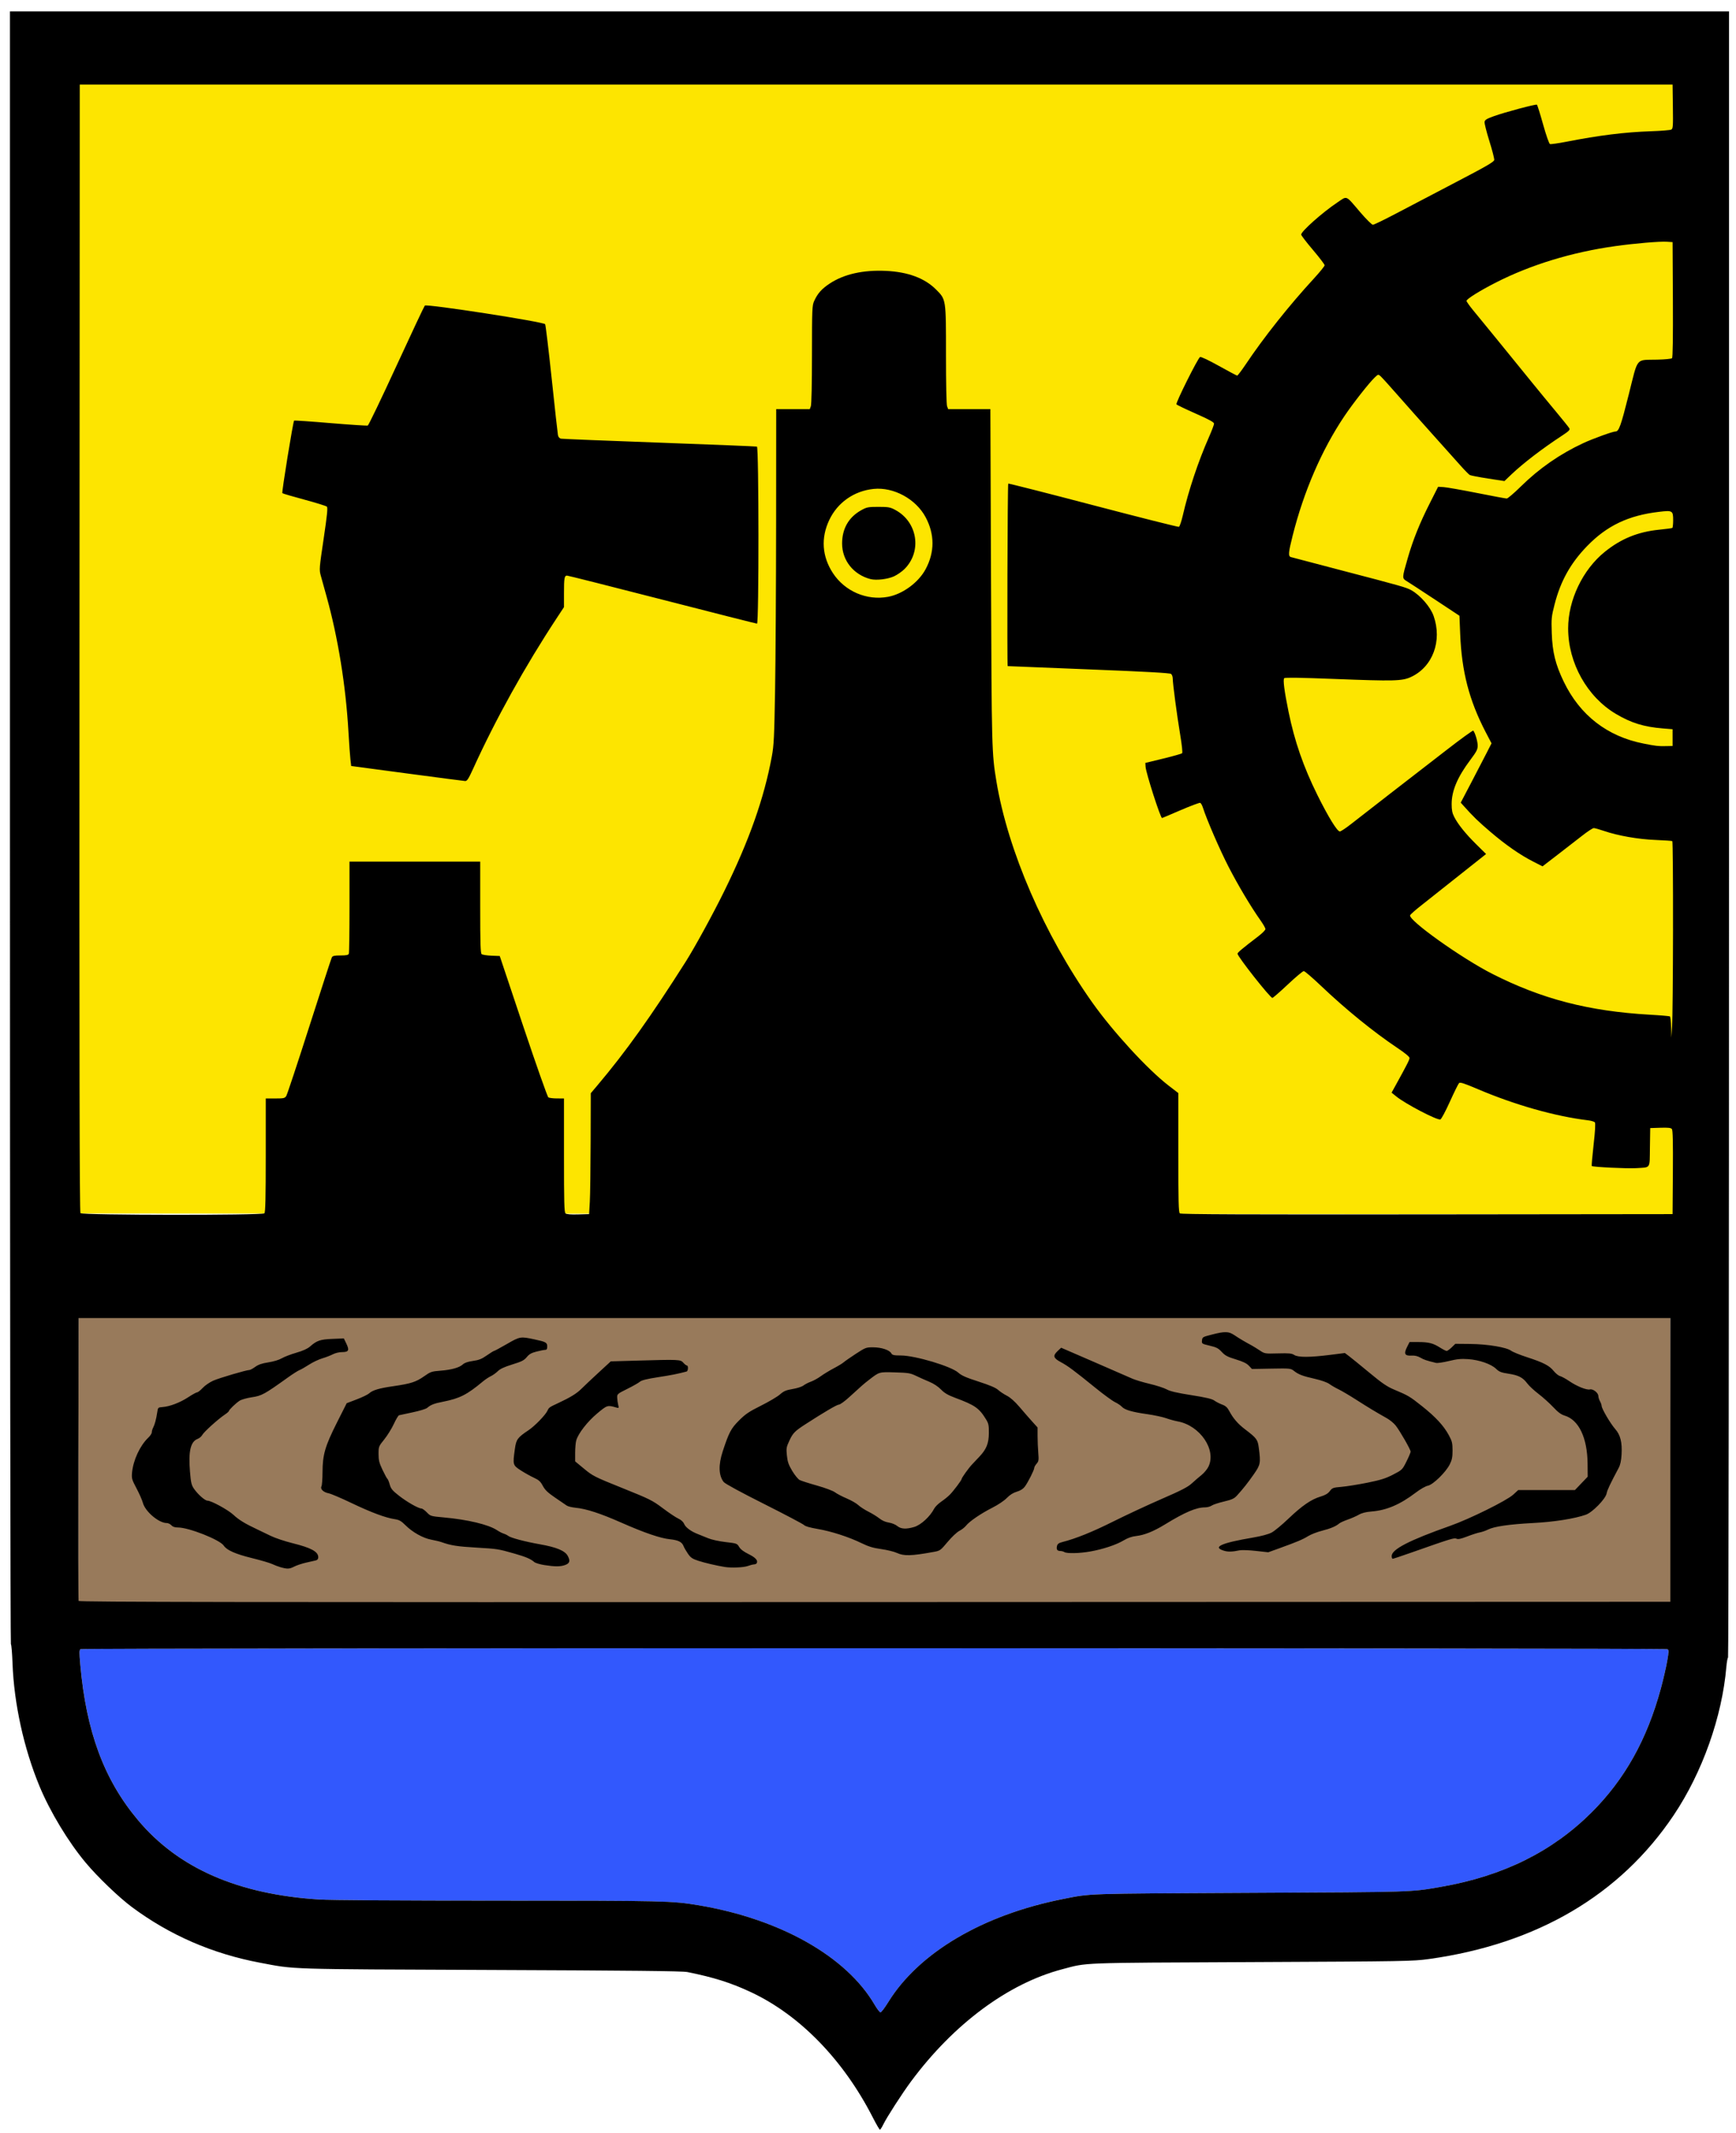
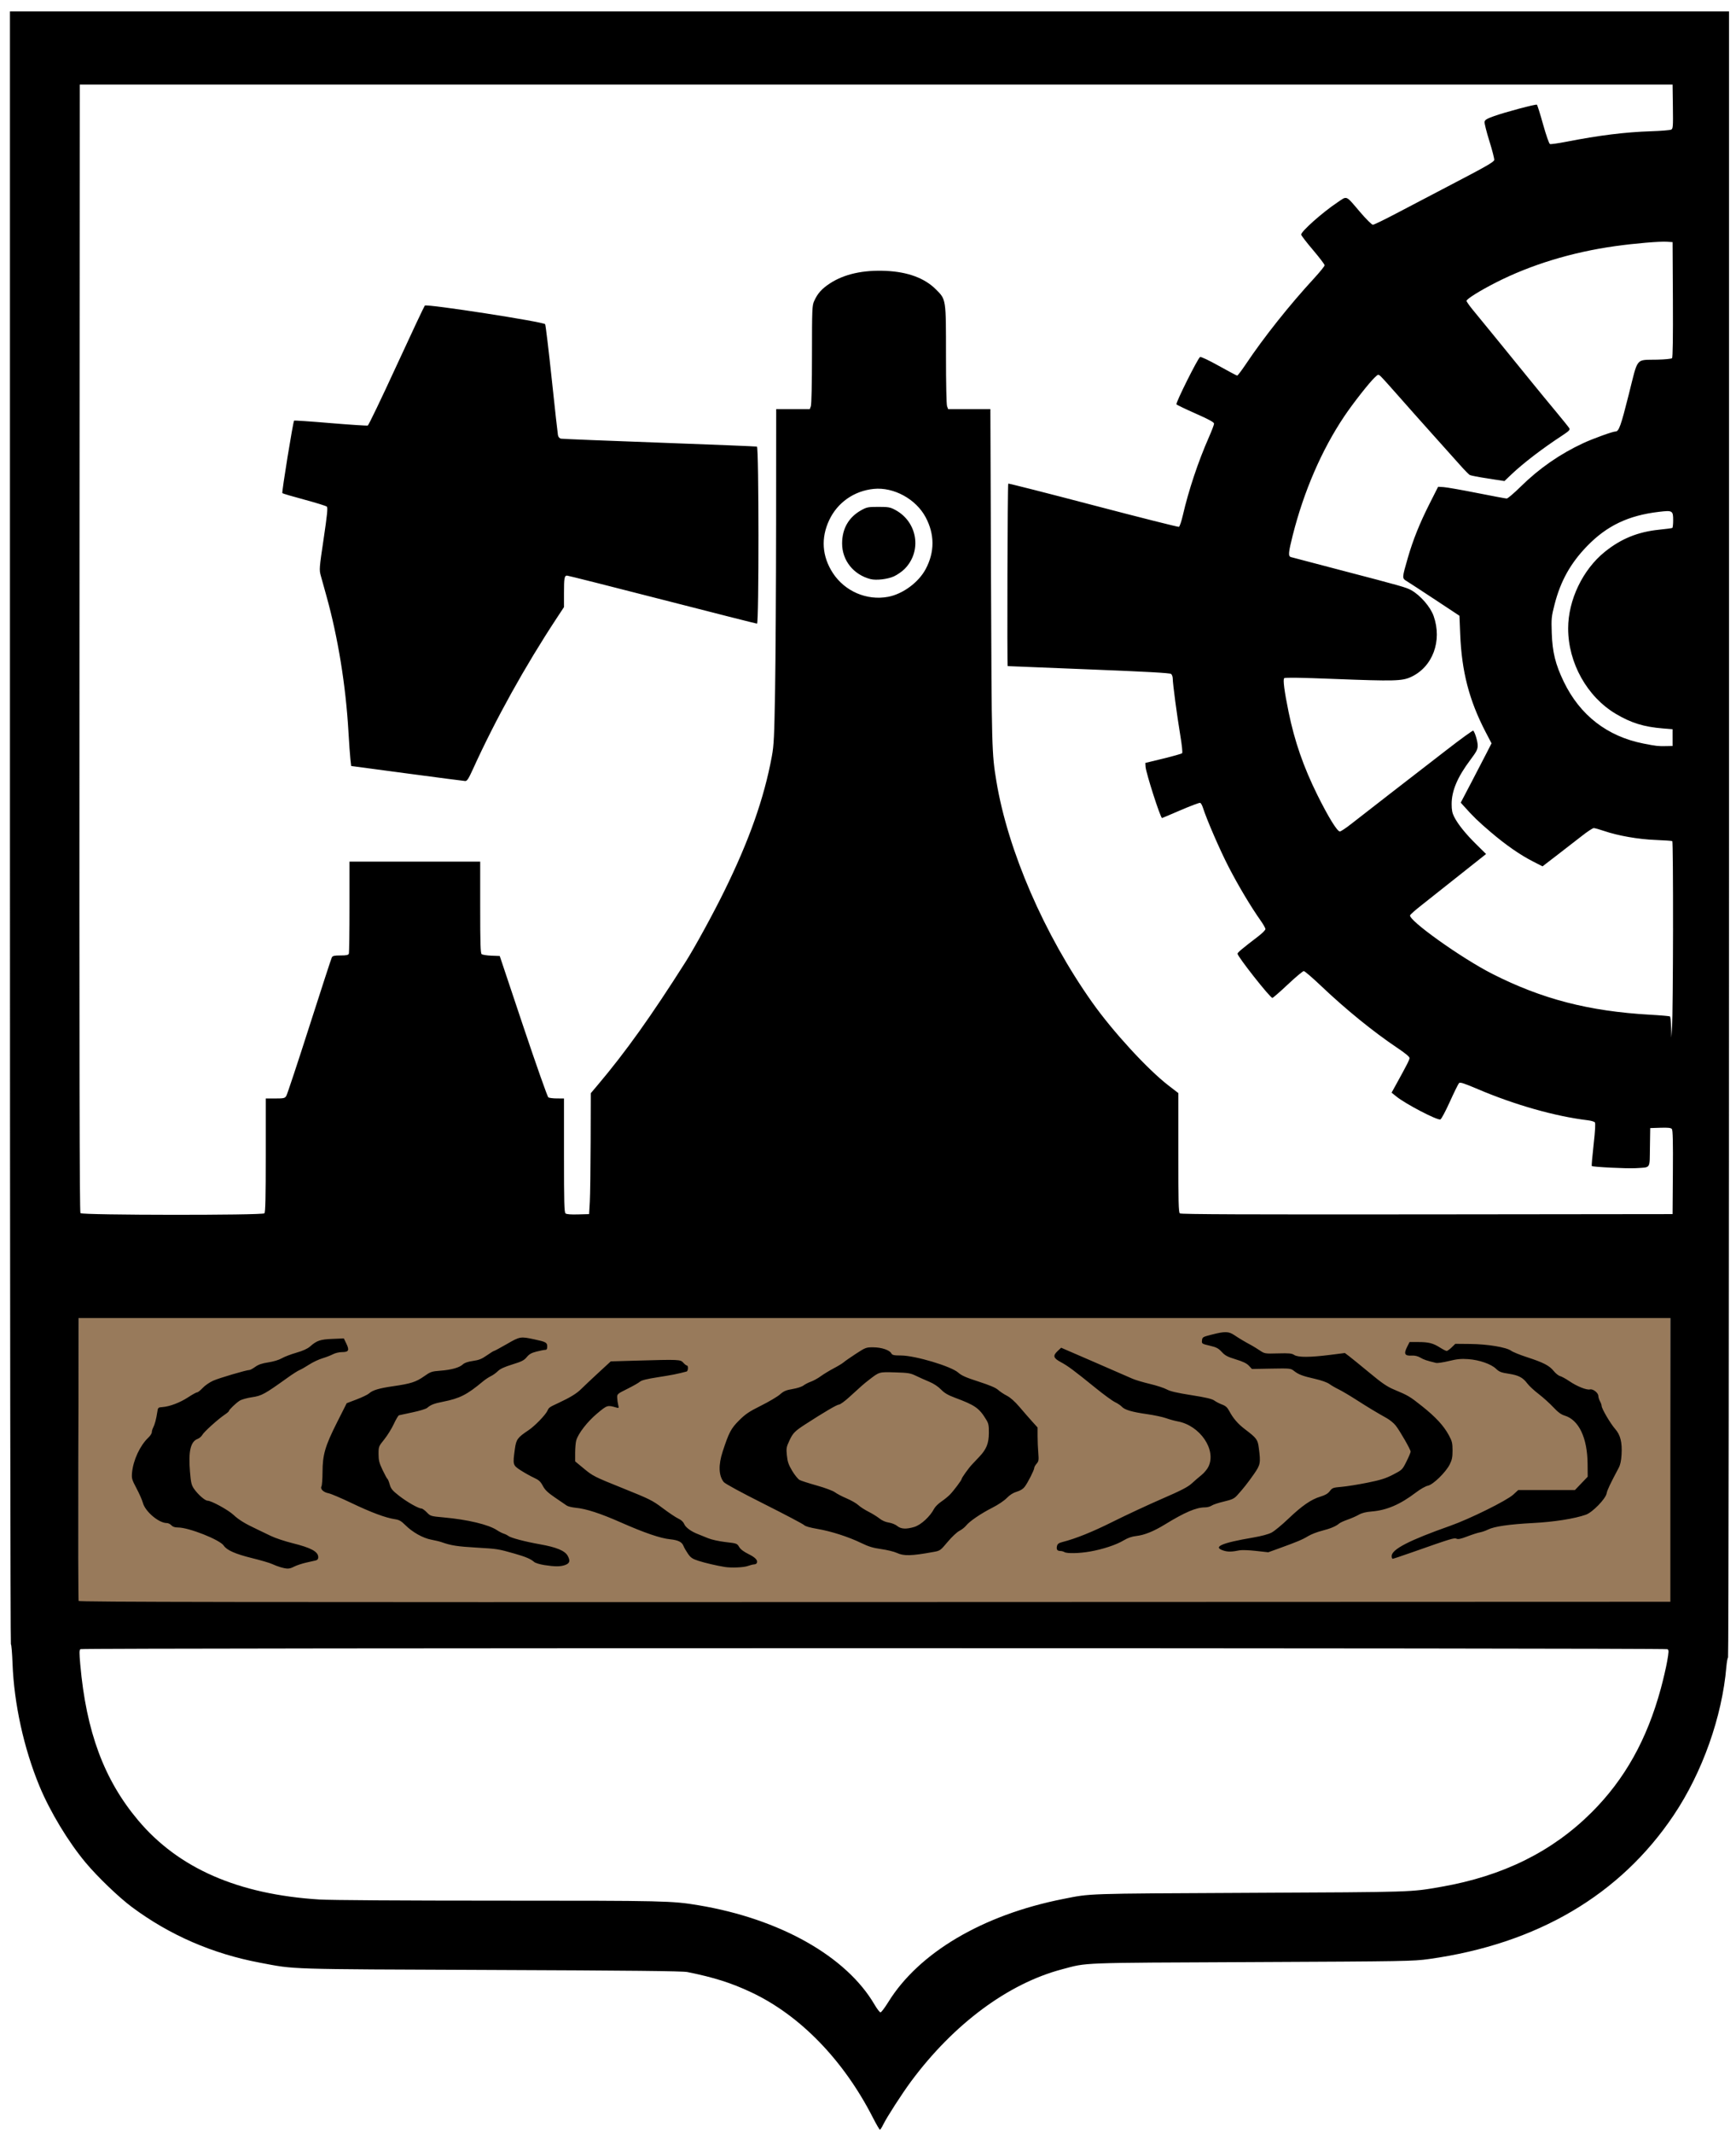
<svg xmlns="http://www.w3.org/2000/svg" xmlns:ns1="http://inkscape.sourceforge.net/DTD/sodipodi-0.dtd" xmlns:ns2="http://www.inkscape.org/namespaces/inkscape" id="svg2" ns1:docname="Katowice_Herb.svg" viewBox="0 0 744 914" ns1:version="0.32" version="1.0" ns2:version="0.43+devel" ns1:docbase="H:\svg\cliparty">
  <ns1:namedview id="base" bordercolor="#666666" ns2:pageshadow="2" ns2:window-y="36" pagecolor="#ffffff" ns2:zoom="0.35539095" ns2:window-x="176" borderopacity="1.0" width="744px" ns2:cx="372.04724" ns2:cy="526.18109" ns2:current-layer="svg2" ns2:window-height="681" height="914px" ns2:pageopacity="0.0" ns2:window-width="789" />
  <g id="layer1" transform="matrix(1.175 0 0 1.175 -47.035 -123.19)">
    <g id="g1335">
-       <path id="path1387" style="fill:#3258fd" d="m252.69 705.88c-101.64 0.04-183.03 0.16-183.32 0.34-0.002 0-0.02 0.02-0.026 0.03-0.393 0.34-0.397 1.43-0.032 5.56 2.17 24.51 8.678 42.05 21.094 56.81 14.744 17.53 36.504 27.04 66.094 28.88 4.07 0.25 29.93 0.44 65.62 0.44 60.56 0 62.98 0.06 72.69 1.68 29.7 4.97 53.91 18.63 64.19 36.22 0.85 1.47 1.78 2.67 2.12 2.82h0.04 0.03 0.03c0.03-0.02 0.1-0.05 0.16-0.1 0.48-0.42 1.59-1.92 2.68-3.68 11.14-18 34.43-31.75 63.6-37.54 10.49-2.08 7.08-1.95 68.22-2.25 60.59-0.29 58.52-0.23 69.87-2.21 22.47-3.93 40.49-12.84 54.81-27.13 12.09-12.06 20.2-26.59 25.25-45.22 0.88-3.25 1.93-7.7 2.31-9.91 0.47-2.65 0.58-3.64 0.38-4.09-0.03-0.06-0.08-0.14-0.12-0.19-0.04-0.03-0.09-0.06-0.13-0.09-0.47-0.3-226.17-0.44-395.56-0.37z" />
      <path id="path1385" style="fill:#987a5b" d="m68.719 584.37s-0.23 105.5-0.228 105.5l581.07 0.32-0.28-105.82h-580.56z" />
-       <path id="path1391" style="fill:#fde500" d="m663.5 117.46l-607.37 0.23c-0.003 0-0.113 427.82-0.003 429.61 0.001 0-0.001 0.03 0 0.03 0.011 0.01 0.045 0.02 0.065 0.03l607.08 0.26 0.23-430.16z" />
      <path id="path1379" style="fill:#000000" d="m358.37 876.97c-10.73-20.98-26.6-37.3-44.39-45.65-7.28-3.42-13.6-5.42-23.25-7.36-1.78-0.36-20.65-0.56-71.88-0.76-75.5-0.31-70.81-0.16-83.93-2.63-17.4-3.27-33.04-10.07-46.852-20.36-4.746-3.54-12.447-10.94-16.787-16.13-6.369-7.62-12.999-18.6-16.855-27.91-5.7-13.76-9.289-30.1-9.825-44.73-0.138-3.76-0.406-6.93-0.596-7.05s-0.345-134.13-0.345-297.8v-297.59h313.5 313.51v300.03c0 165.02-0.16 300.13-0.35 300.25s-0.46 1.62-0.61 3.34c-1.54 18.22-8.75 38.55-19.21 54.14-19.54 29.13-49.86 46.95-89.22 52.45-5.89 0.82-8.25 0.86-64.78 1.12-63.89 0.29-59.63 0.13-69.06 2.62-19.68 5.19-39.52 19.9-55.07 40.84-3.28 4.42-8.87 13.08-10.17 15.76-0.51 1.05-1.06 1.9-1.23 1.9s-1.34-2.01-2.6-4.48zm5.68-42.09c11.14-18 34.43-31.75 63.6-37.53 10.49-2.08 7.1-1.97 68.24-2.27 60.59-0.29 58.52-0.23 69.87-2.21 22.47-3.92 40.47-12.83 54.8-27.13 12.09-12.06 20.21-26.58 25.26-45.21 0.88-3.26 1.92-7.72 2.3-9.92 0.61-3.47 0.63-4.05 0.12-4.37-0.76-0.48-578.1-0.5-578.85-0.02-0.453 0.28-0.468 1.26-0.084 5.59 2.169 24.51 8.683 42.05 21.099 56.81 14.735 17.53 36.525 27.04 66.105 28.89 4.08 0.25 29.94 0.42 65.63 0.42 60.55 0 62.97 0.06 72.68 1.68 29.7 4.97 53.91 18.63 64.19 36.23 0.91 1.56 1.89 2.83 2.17 2.83 0.29 0 1.58-1.71 2.87-3.79zm285.23-197.67v-51.74h-290.28-290.28l-0.109 51.33c-0.057 28.23-0.017 51.56 0.089 51.84 0.155 0.41 58.45 0.49 290.39 0.41l290.19-0.1v-51.74zm-506.82 39.16c-0.9-0.25-2.32-0.79-3.16-1.19-0.85-0.41-4.13-1.37-7.3-2.15-6.08-1.49-9.26-2.9-10.35-4.56-1.4-2.13-12.72-6.62-16.7-6.62-1.16 0-1.91-0.25-2.42-0.81-0.4-0.45-1.17-0.81-1.7-0.81-2.897 0-7.855-4.22-8.689-7.38-0.26-0.99-1.3-3.35-2.312-5.25-1.691-3.19-1.824-3.65-1.64-5.71 0.406-4.55 2.898-9.91 5.95-12.81 0.694-0.65 1.263-1.54 1.263-1.96s0.212-1.16 0.471-1.64c0.589-1.11 1.155-3.21 1.502-5.59 0.262-1.79 0.3-1.83 1.897-1.95 2.658-0.19 6.408-1.62 9.368-3.56 1.52-1 3.01-1.82 3.31-1.82 0.29 0 1.19-0.72 2-1.59 0.8-0.87 2.52-2.06 3.82-2.64 2.15-0.97 12.16-3.92 13.29-3.92 0.26 0 1.19-0.51 2.07-1.14 1.15-0.83 2.46-1.28 4.77-1.63 1.89-0.29 3.88-0.89 4.89-1.48 0.94-0.55 3.33-1.47 5.32-2.04 2.4-0.69 4.08-1.45 5-2.26 2.48-2.18 3.71-2.6 8.17-2.78l4.16-0.17 0.89 1.84c1.21 2.47 0.89 3.14-1.5 3.14-1.08 0-2.52 0.34-3.37 0.79-0.82 0.43-2.56 1.1-3.87 1.49s-3.5 1.43-4.86 2.31-2.92 1.77-3.47 1.98-2.49 1.44-4.31 2.75c-8.49 6.08-9.46 6.61-13.02 7.14-1.85 0.28-3.86 0.84-4.53 1.29-1.39 0.9-3.89 3.32-3.89 3.76 0 0.16-0.69 0.75-1.52 1.31-2.43 1.63-7.6 6.29-8.18 7.39-0.29 0.55-1.05 1.2-1.69 1.44-2.59 0.98-3.42 4.53-2.8 11.94 0.33 4.01 0.54 4.91 1.44 6.22 1.44 2.09 4.03 4.38 4.97 4.38 1.38 0 7.53 3.36 9.48 5.19 1.9 1.78 4.21 3.2 8.49 5.2 1.23 0.58 3.52 1.68 5.09 2.45s5.13 1.96 7.91 2.65c6.85 1.7 9.41 3.1 9.41 5.14 0 0.64-0.3 1.01-0.92 1.16-0.5 0.11-2.11 0.48-3.57 0.81-1.45 0.33-3.37 0.97-4.26 1.42-1.77 0.91-2.47 0.95-4.9 0.27zm161.94-0.12c-2.87-0.45-7.41-1.51-9.7-2.27-2.14-0.7-2.76-1.13-3.76-2.58-0.66-0.96-1.38-2.21-1.59-2.77-0.57-1.49-1.91-2.17-4.91-2.48-3.55-0.36-9.34-2.34-17.84-6.09-7.63-3.37-12.74-5.03-16.59-5.4-1.34-0.13-2.81-0.49-3.25-0.79-0.45-0.31-2.37-1.62-4.26-2.91-2.67-1.82-3.68-2.79-4.48-4.29-0.85-1.6-1.45-2.14-3.28-2.98-1.24-0.57-3.39-1.78-4.79-2.68-2.9-1.89-2.93-1.99-2.11-7.88 0.47-3.4 0.97-4.09 4.98-6.76 2.19-1.45 6.14-5.51 6.86-7.05 0.6-1.27 0.62-1.28 4.02-2.87 4.27-1.98 6.73-3.49 8.35-5.13 0.9-0.9 3.68-3.53 6.19-5.84l4.56-4.2 9.26-0.27c15.69-0.45 16.16-0.43 17.19 0.75 0.49 0.56 1.07 1.02 1.3 1.02 0.6 0 0.5 2.04-0.1 2.2-3.24 0.86-5.46 1.3-10.38 2.06-4.07 0.63-6.04 1.12-6.61 1.63-0.45 0.41-2.52 1.59-4.6 2.62-3.72 1.85-3.77 1.9-3.71 3.31 0.04 0.78 0.2 1.95 0.37 2.6 0.28 1.11 0.23 1.17-0.68 0.91-3.24-0.94-3.31-0.92-7 2.16-3.59 3.01-6.9 7.28-7.64 9.85-0.21 0.76-0.39 2.78-0.39 4.5v3.12l3.31 2.74c3.14 2.6 3.8 2.93 13.95 7.01 9.99 4.02 10.9 4.47 14.72 7.34 2.24 1.69 4.79 3.39 5.67 3.79 1.01 0.46 1.77 1.16 2.11 1.95 0.53 1.28 2.56 2.76 5.06 3.71 0.78 0.3 2.43 0.96 3.66 1.48 1.3 0.54 4 1.13 6.41 1.41 4.04 0.46 4.18 0.51 4.92 1.77 0.51 0.86 1.66 1.74 3.45 2.62 2.55 1.25 3.54 2.37 2.95 3.33-0.14 0.22-0.57 0.41-0.95 0.42-0.37 0-1.42 0.27-2.31 0.59-1.51 0.54-5.96 0.73-8.36 0.35zm-65.86-0.7c-1.6-0.25-3.25-0.75-3.67-1.12-1.24-1.1-3.06-1.87-7.09-3.03-6.07-1.73-6.3-1.76-14.09-2.22-6.8-0.39-9.23-0.77-12.57-1.97-0.67-0.24-2.36-0.65-3.77-0.91-3.06-0.58-6.83-2.69-9.46-5.3-1.54-1.54-2.26-1.94-3.89-2.18-3.36-0.51-8.64-2.48-15.77-5.89-3.74-1.79-7.47-3.38-8.3-3.54-1.91-0.36-3.17-1.55-2.65-2.52 0.21-0.38 0.38-2.72 0.39-5.18 0.02-6.38 0.93-9.5 5.25-18.08l3.57-7.08 3.67-1.4c2.02-0.77 4.04-1.75 4.49-2.17 1.24-1.17 3.7-1.9 8.82-2.63 6.37-0.92 8.29-1.53 11.23-3.6 2.37-1.67 2.77-1.81 5.93-2.05 4.07-0.31 6.98-1.13 8.23-2.31 0.62-0.57 1.83-0.99 3.67-1.25 2.17-0.31 3.22-0.72 5.05-2.01 1.28-0.89 2.46-1.63 2.63-1.63s2.27-1.13 4.67-2.51c4.8-2.78 5-2.81 10.06-1.72 4.22 0.9 4.69 1.16 4.69 2.6 0 0.91-0.19 1.23-0.73 1.23-0.4 0-1.83 0.28-3.16 0.62-1.87 0.47-2.69 0.94-3.58 2.03-0.97 1.17-1.84 1.62-5.27 2.67-2.9 0.9-4.46 1.62-5.28 2.45-0.65 0.64-1.79 1.46-2.54 1.82-0.75 0.35-2.07 1.23-2.93 1.95-5.8 4.83-8.39 6.15-14.52 7.37-3.31 0.66-4.43 1.09-5.79 2.25-0.45 0.38-2.83 1.11-5.3 1.62-2.46 0.51-4.7 0.99-4.97 1.07-0.26 0.08-1.12 1.52-1.89 3.19-0.78 1.68-2.35 4.21-3.49 5.62-2.03 2.52-2.07 2.62-2.07 5.31 0 2.29 0.23 3.23 1.45 5.8 0.8 1.69 1.6 3.16 1.78 3.27s0.56 1.03 0.84 2.05c0.44 1.58 0.97 2.21 3.42 4.13 2.93 2.28 7.06 4.63 8.15 4.63 0.33 0 1.21 0.63 1.95 1.4 1.33 1.38 1.44 1.42 6.16 1.85 8.76 0.79 16.35 2.6 19.44 4.65 0.78 0.52 1.88 1.09 2.44 1.26s1.29 0.53 1.63 0.8c0.9 0.74 6.07 2.11 11.61 3.09 6.04 1.07 9.13 2.35 10.14 4.24 0.98 1.83 0.73 2.7-0.98 3.32s-3.71 0.62-7.6 0.01zm309.09-3.27c0-2.46 6.31-5.72 21.39-11.05 7.11-2.51 20.58-9.18 22.94-11.35l1.82-1.67 10.34-0.01h10.35l2.33-2.43 2.33-2.43-0.04-4.7c-0.08-9.5-3.19-16.04-8.39-17.6-1.27-0.38-2.41-1.22-4.12-3.05-1.3-1.39-3.69-3.54-5.31-4.79-1.63-1.24-3.49-2.96-4.14-3.83-1.67-2.23-3.2-3.03-6.87-3.59-2.7-0.41-3.42-0.7-4.54-1.78-1.8-1.75-6.14-3.26-10.17-3.54-2.58-0.18-4.07-0.04-7.04 0.69-2.07 0.5-4.18 0.81-4.69 0.69-3.5-0.85-4.47-1.18-5.73-1.93-0.91-0.53-2-0.8-3.01-0.74-2.74 0.16-3.14-0.59-1.74-3.33l0.82-1.62 3.15 0.01c3.8 0 5.42 0.41 7.97 2.03 1.06 0.67 2.15 1.22 2.41 1.22s1.08-0.58 1.82-1.3l1.34-1.3 5.4 0.05c6.35 0.06 13.23 1.2 14.96 2.48 0.62 0.46 3.22 1.51 5.77 2.34 6.01 1.95 8.17 3.07 9.74 5.03 0.71 0.88 1.75 1.72 2.32 1.86s2.09 0.97 3.38 1.85c2.79 1.9 6.32 3.31 7.51 3.02 1.12-0.29 3.07 1.23 3.08 2.4 0.01 0.49 0.28 1.35 0.6 1.91s0.59 1.32 0.6 1.69c0.02 1.03 3.19 6.43 4.94 8.42 1.92 2.19 2.59 4.87 2.33 9.34-0.13 2.22-0.46 3.75-1.04 4.83-3.14 5.9-4.18 8.09-4.41 9.33-0.38 2-5.16 6.91-7.56 7.76-4.19 1.47-11.62 2.64-19.36 3.04-8.62 0.45-14.09 1.25-16.37 2.39-0.83 0.42-2.15 0.87-2.94 1.02-0.79 0.14-2.87 0.81-4.61 1.48-2.34 0.9-3.36 1.11-3.91 0.82-0.77-0.41-2.06-0.02-16.44 5.05-3.55 1.25-6.62 2.27-6.83 2.27s-0.38-0.44-0.38-0.98zm-180.48-1.16c-1.01-0.47-3.57-1.09-5.69-1.39-2.95-0.41-4.64-0.92-7.18-2.16-4.64-2.27-11.12-4.36-16.11-5.2-2.68-0.46-4.45-0.96-4.84-1.39-0.34-0.37-6.89-3.83-14.57-7.69-8.64-4.34-14.27-7.4-14.77-8.03-1.85-2.35-1.97-6.22-0.36-11.14 2.27-6.92 3.02-8.35 5.92-11.26 2.37-2.37 3.65-3.24 8.06-5.44 2.88-1.44 6-3.28 6.92-4.1 1.38-1.21 2.19-1.56 4.62-1.97 1.63-0.27 3.38-0.84 3.94-1.28 0.55-0.43 1.77-1.06 2.7-1.39 0.94-0.33 2.55-1.22 3.59-1.98s3.18-2.06 4.75-2.89c1.57-0.82 3.22-1.83 3.66-2.23 0.45-0.4 2.45-1.78 4.43-3.08 3.5-2.28 3.71-2.36 6.32-2.35 3.01 0.01 5.95 0.99 6.59 2.2 0.35 0.64 0.91 0.77 3.56 0.78 5.24 0.04 18.33 3.96 20.87 6.26 1.18 1.06 2.85 1.8 7.4 3.26 4.03 1.3 6.27 2.25 7.1 3.01 0.67 0.61 2.12 1.58 3.22 2.14 1.29 0.67 2.91 2.11 4.58 4.07 1.42 1.67 3.49 4.05 4.6 5.28l2.02 2.24v3.1c0 1.7 0.11 4.45 0.25 6.11 0.22 2.69 0.15 3.12-0.61 3.99-0.48 0.54-0.86 1.23-0.86 1.54 0 0.75-2.31 5.33-3.46 6.85-0.6 0.8-1.59 1.43-2.88 1.81-1.32 0.38-2.53 1.15-3.65 2.29-0.96 1-3.22 2.51-5.31 3.57-4.17 2.11-8.34 4.96-9.59 6.55-0.47 0.6-1.57 1.45-2.43 1.89-0.88 0.45-2.77 2.22-4.27 4.02-2.65 3.16-2.74 3.23-5.21 3.67-8.05 1.46-10.76 1.53-13.31 0.34zm6.34-9.46c2.45-0.73 5.79-3.8 7.28-6.69 0.35-0.67 1.51-1.82 2.57-2.54s2.49-1.87 3.16-2.56c1.34-1.37 4.28-5.28 4.28-5.7 0-0.43 2.57-4.02 3.82-5.33 0.64-0.68 1.85-1.96 2.7-2.86 2.54-2.7 3.38-4.8 3.41-8.55 0.03-2.76-0.12-3.51-0.96-4.89-2.57-4.23-4.05-5.27-11.39-8-2.58-0.97-3.85-1.71-5.12-3.02-1.05-1.08-2.69-2.16-4.31-2.83-1.44-0.6-3.62-1.57-4.85-2.17-1.99-0.96-2.81-1.09-7.58-1.23-5.88-0.17-5.7-0.23-9.54 2.75-1.93 1.49-2.47 1.97-7.22 6.31-1.61 1.48-3.3 2.69-3.75 2.69-0.68 0-5.55 2.86-12.25 7.2-3.78 2.45-4.5 3.18-5.73 5.81-1.16 2.48-1.24 2.89-0.97 5.52 0.23 2.31 0.6 3.38 1.94 5.64 0.92 1.53 2.14 3.03 2.72 3.33 0.59 0.3 3.44 1.22 6.34 2.03 2.94 0.83 5.82 1.91 6.51 2.43 0.68 0.52 2.6 1.53 4.27 2.24 1.68 0.71 3.6 1.81 4.27 2.45 0.67 0.63 2.32 1.7 3.67 2.38 1.34 0.67 3.14 1.78 4 2.46 0.98 0.79 2.26 1.35 3.46 1.53 1.07 0.16 2.41 0.7 3.06 1.24 1.36 1.13 3.26 1.24 6.21 0.36zm54.77 9.16c-0.34-0.22-1.02-0.4-1.51-0.4-1.12-0.01-1.49-0.59-1.18-1.85 0.19-0.74 0.68-1.09 1.98-1.42 4.85-1.23 10.98-3.7 18.57-7.5 4.63-2.31 12.54-6 17.58-8.19 7.15-3.1 9.57-4.35 11-5.66 1.01-0.93 2.61-2.31 3.56-3.07 0.95-0.75 2.1-2.14 2.55-3.07 2.97-6.13-3.07-15-11.23-16.5-1.1-0.2-3.02-0.73-4.25-1.17s-4.35-1.11-6.92-1.47c-5.54-0.79-8.18-1.57-9.23-2.73-0.41-0.46-1.52-1.2-2.45-1.64s-4.11-2.75-7.06-5.15c-8.01-6.49-10.16-8.08-12.74-9.46-2.74-1.47-2.97-2.32-1.09-4.08l1.24-1.16 12.1 5.24c6.65 2.88 12.92 5.61 13.93 6.07 1.02 0.45 3.85 1.3 6.3 1.88s5.22 1.48 6.16 2c1.23 0.69 3.69 1.27 8.98 2.1 5.38 0.85 7.58 1.37 8.42 1.99 0.63 0.46 1.9 1.11 2.82 1.45 1.28 0.47 1.9 1.04 2.6 2.35 1.4 2.65 3.16 4.7 5.75 6.66 4.27 3.25 4.64 3.75 5.03 6.8 0.72 5.52 0.61 6.11-1.79 9.56-2.2 3.15-3.92 5.33-6.18 7.81-1.02 1.11-1.83 1.49-4.76 2.18-1.95 0.46-3.96 1.12-4.47 1.48s-1.6 0.65-2.43 0.65c-3.2 0-7.33 1.76-14.69 6.27-4.05 2.48-7.44 3.84-10.39 4.17-1.62 0.18-3.08 0.69-4.61 1.61-2.69 1.62-7.54 3.22-12.25 4.05-3.91 0.69-8.44 0.78-9.34 0.2zm58.09-0.53c-4.19-1.31-0.84-2.8 10.65-4.75 3.15-0.54 5.68-1.22 6.85-1.84 1.03-0.55 3.78-2.82 6.12-5.06 4.97-4.74 8.31-7.04 11.69-8.05 1.76-0.53 2.71-1.09 3.41-2.01 0.91-1.19 1.2-1.29 4.3-1.55 1.83-0.16 6.04-0.83 9.36-1.5 4.88-0.98 6.68-1.55 9.4-2.95 3.33-1.72 3.39-1.78 4.89-4.78 0.84-1.67 1.52-3.29 1.53-3.6 0.01-0.72-3.9-7.55-5.46-9.53-0.66-0.85-2.14-2.06-3.27-2.69-3.74-2.09-6.72-3.89-11.14-6.72-2.4-1.54-5.28-3.24-6.4-3.78s-2.64-1.42-3.38-1.96c-0.8-0.58-2.91-1.34-5.26-1.87-4.53-1.03-5.97-1.58-7.65-2.9-1.18-0.93-1.4-0.95-8.27-0.83l-7.05 0.13-1.12-1.19c-0.8-0.86-2.15-1.51-4.77-2.31-3.02-0.92-3.91-1.39-5.13-2.72-1.24-1.34-1.96-1.71-4.4-2.28-2.88-0.68-2.92-0.71-2.8-1.92 0.12-1.19 0.25-1.27 3.59-2.12 4.83-1.23 6.12-1.19 8.23 0.22 1.73 1.17 3.85 2.43 6.23 3.7 0.67 0.37 2.03 1.2 3.03 1.87 1.78 1.19 1.86 1.2 6.64 1.07 4.08-0.11 5.01-0.02 5.93 0.58 1.39 0.91 5.8 0.89 13.19-0.05l5.26-0.67 1.51 1.13c0.83 0.63 4.15 3.33 7.38 6 4.73 3.93 6.51 5.14 9.17 6.25 5.07 2.12 5.63 2.46 10.11 6.02 4.95 3.93 7.89 7.12 9.75 10.56 1.19 2.19 1.35 2.87 1.36 5.55 0 2.45-0.2 3.46-1.02 5.1-1.43 2.87-6.1 7.42-7.97 7.77-0.83 0.16-2.73 1.23-4.38 2.49-5.76 4.38-10.64 6.47-16.16 6.92-2.13 0.17-3.57 0.54-4.72 1.21-0.92 0.52-2.74 1.32-4.05 1.77-1.31 0.46-2.67 1.08-3.02 1.38-1.16 1.02-3.27 1.9-6.34 2.67-1.67 0.42-3.92 1.29-4.99 1.94-2.06 1.26-3.93 2.05-10.5 4.43l-4.07 1.47-4.51-0.5c-2.48-0.28-5.14-0.37-5.9-0.22-2.84 0.58-4.29 0.61-5.85 0.12zm-349.88-123c0.37-0.37 0.49-5.63 0.49-21.18v-20.7h3.45c3.14 0 3.51-0.09 4.04-0.92 0.32-0.5 4.11-11.91 8.41-25.36 4.31-13.44 7.99-24.77 8.2-25.16 0.3-0.57 0.92-0.71 3.16-0.71 2.18 0 2.85-0.14 3.05-0.64 0.13-0.36 0.24-8.06 0.24-17.12v-16.46h23.84 23.83v16.65c0 13.13 0.11 16.75 0.53 17.09 0.29 0.24 1.89 0.5 3.56 0.56l3.04 0.12 8.56 25.59c4.72 14.07 8.84 25.76 9.17 25.97 0.33 0.2 1.75 0.38 3.15 0.38l2.55 0.01v20.73c0 17.25 0.09 20.8 0.57 21.2 0.37 0.3 1.97 0.43 4.58 0.35l4.01-0.11 0.26-4.49c0.14-2.46 0.27-12.38 0.3-22.04l0.05-17.55 2.55-3.02c10.25-12.14 19.45-25.04 32.1-44.98 3.25-5.12 9.99-17.44 14.03-25.67 9.1-18.47 14.56-33.94 17.36-49.17 0.75-4.04 0.89-7.04 1.19-24.36 0.18-10.87 0.35-38.33 0.37-61.01l0.03-41.25h6.13 6.12l0.39-1.05c0.24-0.62 0.41-8.29 0.41-18.84 0.01-16.71 0.06-17.91 0.8-19.53 1.25-2.76 2.76-4.46 5.66-6.37 5.21-3.45 12.22-5.02 20.6-4.62 7.96 0.38 14.06 2.65 18.16 6.76 3.72 3.71 3.66 3.36 3.66 23.93 0 10.47 0.16 18.05 0.4 18.67l0.4 1.05h7.69 7.7l0.23 61.21c0.24 62.8 0.28 64.27 1.96 74.45 4.19 25.33 17.46 55.96 34.95 80.67 7.54 10.65 20.21 24.45 27.85 30.33l3.56 2.74v21.71c0 17.77 0.1 21.8 0.56 22.17 0.4 0.34 24.25 0.43 90.14 0.36l89.58-0.1 0.11-15.23c0.08-11.13-0.02-15.39-0.37-15.81-0.36-0.43-1.38-0.54-4.18-0.45l-3.71 0.12-0.11 7.02c-0.13 8.09 0.46 7.23-5.18 7.6-3.07 0.2-15.68-0.42-16.04-0.79-0.09-0.09 0.21-3.6 0.68-7.8 0.58-5.15 0.72-7.79 0.45-8.12-0.23-0.27-1.36-0.61-2.53-0.75-11.94-1.44-26.6-5.59-40.2-11.38-5.01-2.13-6.41-2.58-6.81-2.18-0.28 0.28-1.79 3.35-3.36 6.82-1.59 3.53-3.12 6.37-3.46 6.44-1.31 0.28-12.67-5.65-16.03-8.37l-1.75-1.41 1.72-3.11c4.08-7.42 4.81-8.87 4.82-9.53 0-0.45-1.59-1.77-4.37-3.63-8.74-5.85-18.84-14.05-27.94-22.7-3.1-2.95-5.91-5.36-6.26-5.36s-2.97 2.2-5.83 4.89-5.39 4.89-5.62 4.89c-0.82 0-12.71-15.08-12.71-16.12 0-0.43 1.72-1.87 7.64-6.4 1.4-1.07 2.54-2.23 2.54-2.58 0-0.34-0.8-1.76-1.78-3.14-3.53-4.99-8.21-12.83-11.7-19.63-3.16-6.13-7.93-17.14-9.33-21.52-0.27-0.85-0.71-1.64-0.98-1.74-0.27-0.11-3.48 1.1-7.14 2.67-3.67 1.58-6.71 2.87-6.78 2.87-0.59 0-5.88-16.49-6.01-18.71l-0.08-1.39 6.52-1.58c3.59-0.88 6.69-1.75 6.89-1.96 0.22-0.21-0.07-2.96-0.71-6.8-1.17-7.01-2.71-18.61-2.71-20.45 0-0.64-0.27-1.38-0.6-1.66-0.43-0.35-8.99-0.83-30.05-1.66-16.2-0.65-29.49-1.18-29.55-1.19-0.26-0.03-0.06-66.39 0.2-66.55 0.17-0.1 14.13 3.45 31.03 7.89 16.89 4.43 30.94 7.97 31.22 7.87 0.28-0.11 0.92-1.98 1.42-4.15 2.1-9.14 5.6-19.64 9.53-28.55 1.03-2.33 1.87-4.55 1.87-4.93 0-0.51-1.8-1.5-6.75-3.69-3.71-1.64-6.84-3.15-6.97-3.35-0.33-0.53 7.88-16.97 8.62-17.25 0.38-0.15 3.18 1.18 6.91 3.26 3.45 1.93 6.44 3.51 6.63 3.51 0.2 0 1.62-1.88 3.16-4.17 6.55-9.8 15.91-21.56 24.82-31.23 2.15-2.34 3.91-4.51 3.91-4.83s-1.92-2.84-4.27-5.61c-2.36-2.77-4.28-5.27-4.28-5.58 0-1.19 7.76-8.08 13.17-11.7 3.75-2.5 2.87-2.88 8.46 3.65 2.11 2.46 4.14 4.47 4.52 4.47 0.37 0 4.13-1.82 8.35-4.04 4.22-2.23 13.99-7.35 21.72-11.38 11.06-5.76 14.09-7.51 14.19-8.19 0.07-0.47-0.72-3.58-1.77-6.91-1.04-3.33-1.83-6.47-1.76-6.98 0.11-0.75 0.76-1.15 3.4-2.1 3.89-1.41 15.28-4.45 15.69-4.19 0.17 0.1 1.18 3.32 2.25 7.16 1.14 4.06 2.19 7.06 2.52 7.19 0.31 0.12 2.99-0.26 5.94-0.83 12.04-2.35 21.38-3.51 30.84-3.83 3.7-0.12 7.05-0.39 7.44-0.6 0.66-0.34 0.71-1.07 0.61-8.4l-0.11-8.03h-290.48-290.49l-0.099 205.5c-0.075 151.58 0.018 205.64 0.356 206.05 0.634 0.76 66.333 0.82 67.093 0.06zm52.03-160.4l-20.38-2.72-0.28-2.43c-0.15-1.33-0.47-5.82-0.71-9.96-0.96-16.88-3.83-34.56-8.05-49.66-0.78-2.83-1.71-6.15-2.05-7.38-0.59-2.16-0.56-2.65 1.05-13.44 1.3-8.76 1.55-11.32 1.17-11.7-0.27-0.27-3.98-1.42-8.24-2.57-4.25-1.14-7.86-2.2-8-2.36-0.27-0.28 3.91-26.07 4.29-26.44 0.1-0.11 6.08 0.29 13.27 0.9 7.19 0.6 13.32 1 13.61 0.89s4.99-9.89 10.44-21.73 10.12-21.75 10.36-22.01c0.65-0.69 43.39 5.92 43.89 6.79 0.19 0.34 1.27 9.32 2.4 19.97 1.12 10.64 2.15 19.85 2.27 20.47 0.14 0.72 0.54 1.18 1.11 1.3 0.49 0.1 16.65 0.75 35.92 1.45s35.27 1.35 35.55 1.44c0.71 0.23 0.75 64.56 0.03 64.56-0.26 0-15.82-3.94-34.57-8.76s-34.38-8.76-34.72-8.76c-0.97 0-1.12 0.89-1.12 6.39v5.1l-2.59 3.93c-11.64 17.67-22.37 37-30.62 55.16-1.63 3.58-2.15 4.37-2.83 4.33-0.46-0.02-10-1.27-21.2-2.76zm461.75 56.51c0.03-17.4-0.09-31.73-0.26-31.84-0.18-0.11-2.91-0.29-6.09-0.42-6.3-0.24-13.68-1.53-18.83-3.29-1.67-0.57-3.34-1.04-3.73-1.04s-2.33 1.28-4.31 2.84c-1.98 1.55-6.03 4.69-8.99 6.97l-5.39 4.14-3.37-1.72c-4.81-2.45-9.96-6.02-15.6-10.83-4.43-3.78-6.27-5.55-9.71-9.4l-1.15-1.28 3.92-7.48c2.16-4.11 4.68-8.98 5.61-10.81l1.7-3.34-2.09-4c-6.06-11.63-8.79-22.13-9.34-35.89l-0.27-6.63-8.79-5.81c-4.84-3.19-9.5-6.24-10.36-6.76-1.84-1.13-1.85-1.01 0.33-8.58 1.89-6.54 4.33-12.62 7.95-19.77l3.09-6.11 2.02 0.12c1.11 0.07 6.59 1.03 12.17 2.14s10.46 2.02 10.84 2.02 2.69-1.98 5.15-4.4c6.69-6.59 14.26-11.84 22.73-15.78 3.59-1.67 10.79-4.27 11.81-4.27 1.21 0 1.96-2.08 4.8-13.42 3.52-14 2.36-12.57 10.4-12.77 2.74-0.06 5.17-0.3 5.4-0.53 0.27-0.28 0.38-7.55 0.31-21.38l-0.11-20.95-2.03-0.13c-2.71-0.18-11.65 0.58-18.95 1.6-15.75 2.2-30.83 6.81-43.57 13.32-5.88 3-10.61 5.97-10.61 6.64 0 0.26 1.05 1.76 2.34 3.33s2.98 3.64 3.77 4.6c0.78 0.96 3.19 3.91 5.36 6.56 4.62 5.66 6.73 8.25 12.53 15.41 2.36 2.91 6.28 7.68 8.71 10.59 2.43 2.92 4.59 5.61 4.8 5.98 0.3 0.55-0.18 1.03-2.58 2.61-7.26 4.75-14.22 10.08-18.55 14.19l-2.55 2.43-5.99-0.92c-3.29-0.51-6.28-1.08-6.64-1.28-0.36-0.19-1.92-1.78-3.47-3.53s-6.03-6.75-9.96-11.12-9.63-10.79-12.68-14.26c-3.05-3.48-5.93-6.67-6.42-7.1-0.87-0.78-0.88-0.77-2.13 0.41-2.09 1.99-7.97 9.48-11.15 14.22-8.2 12.21-14.73 27.31-18.79 43.39-1.58 6.28-1.69 7.59-0.67 7.91 0.39 0.11 8.5 2.25 18.03 4.74 22.45 5.86 24.1 6.33 25.95 7.38 3.29 1.87 6.93 6.07 8.08 9.35 3.21 9.1-0.33 18.61-8.28 22.27-3.21 1.48-6.1 1.55-27.77 0.71-12.46-0.49-18.15-0.58-18.44-0.28-0.5 0.5 0.04 4.71 1.59 12.28 2.18 10.69 5.44 20.1 10.54 30.37 3.96 7.98 7.2 13.24 8.16 13.24 0.37 0 2.25-1.25 4.19-2.78 1.93-1.53 8.37-6.54 14.31-11.13s15.1-11.68 20.36-15.75c5.25-4.08 9.67-7.27 9.81-7.11 0.67 0.78 1.61 3.95 1.61 5.44 0 1.41-0.4 2.19-2.65 5.19-4.72 6.28-6.86 11.32-6.85 16.16 0 2.16 0.22 3.29 0.94 4.68 1.4 2.74 4.18 6.19 8.11 10.06l3.51 3.46-1.23 0.98c-2.86 2.29-19.04 15.12-22.47 17.81-2.06 1.61-3.86 3.21-4.01 3.54-0.76 1.76 18.74 15.67 29.95 21.36 18.14 9.21 35.18 13.63 57.5 14.91 3.81 0.21 7.1 0.5 7.31 0.62 0.2 0.13 0.4 1.92 0.44 3.98l0.07 3.74 0.29-4.07c0.16-2.24 0.31-18.32 0.34-35.73zm-0.16-69.59v-3.05l-3.46-0.28c-7.01-0.57-11.63-1.99-17.24-5.32-10.49-6.24-17.39-18.59-17.39-31.16 0-10.34 5.31-21.43 13.37-27.93 5.92-4.78 12.07-7.28 19.83-8.07 2.47-0.25 4.62-0.53 4.79-0.64 0.17-0.1 0.31-1.35 0.31-2.76 0-3.57-0.22-3.7-5.19-3.11-11.15 1.31-18.99 5.05-26.22 12.51-6.04 6.24-9.66 12.74-11.84 21.24-1.15 4.48-1.21 5.13-1.03 10.48 0.24 6.95 1.34 11.4 4.38 17.71 5.9 12.23 15.87 19.96 29.1 22.56 4.5 0.89 5.35 0.99 8.15 0.93l2.44-0.05v-3.06zm-286.16-51.33c5.37-0.99 11.14-5.25 13.73-10.11 3.32-6.21 3.31-12.68-0.01-18.91-3.54-6.65-11.67-11.08-18.97-10.33-7.15 0.73-13.19 4.97-16.2 11.37-3.09 6.55-2.62 13.25 1.34 19.32 4.35 6.65 12.36 10.1 20.11 8.66zm-6.41-6.47c-6.18-1.6-10.34-6.81-10.34-12.97 0-5.43 2.41-9.61 7.01-12.16 1.98-1.1 2.49-1.2 6.23-1.2 3.63 0 4.3 0.12 6.11 1.09 8.19 4.36 9.88 15.11 3.41 21.58-0.91 0.91-2.63 2.1-3.81 2.65-2.34 1.07-6.49 1.55-8.61 1.01z" />
    </g>
  </g>
</svg>